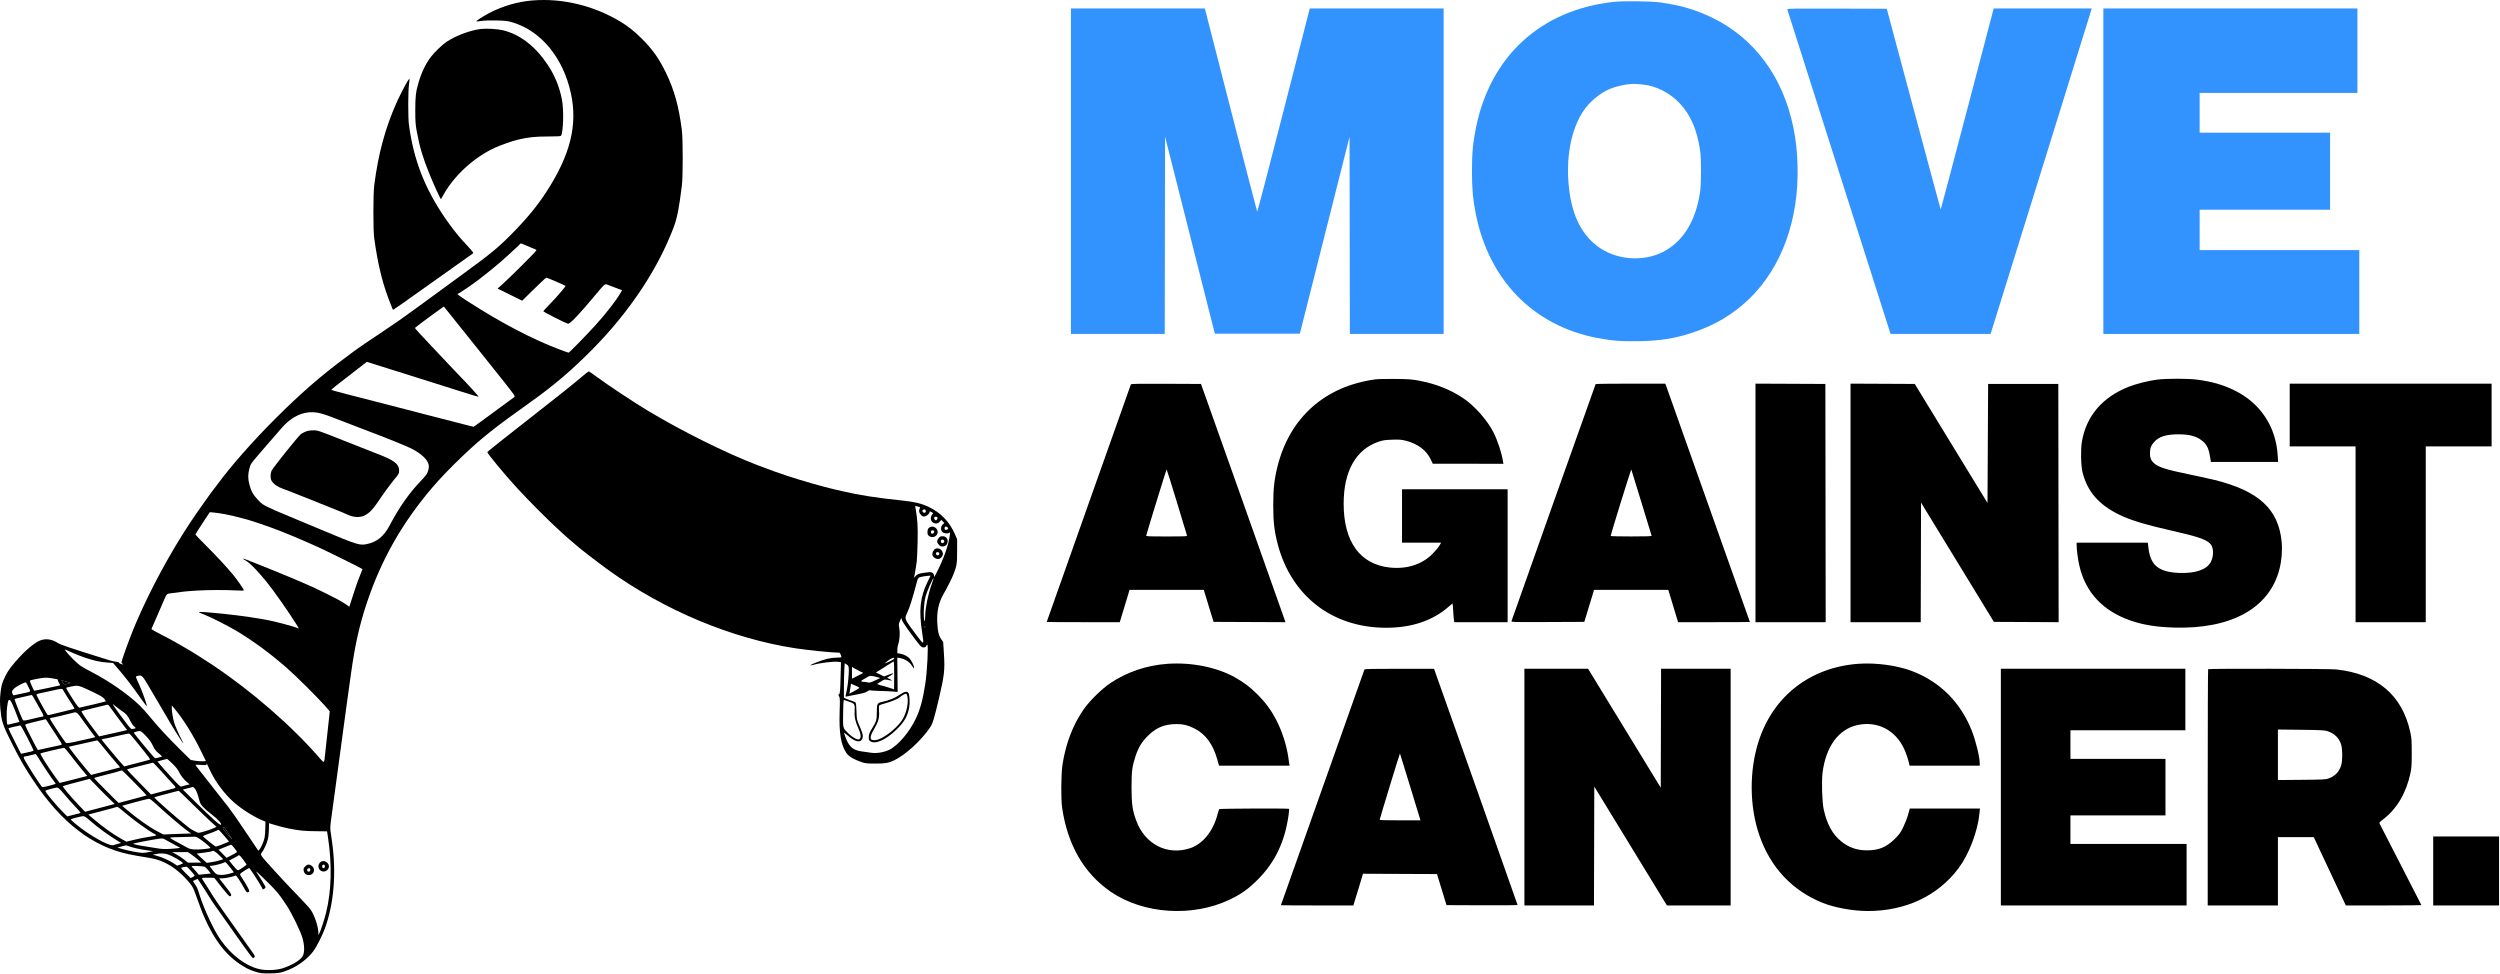
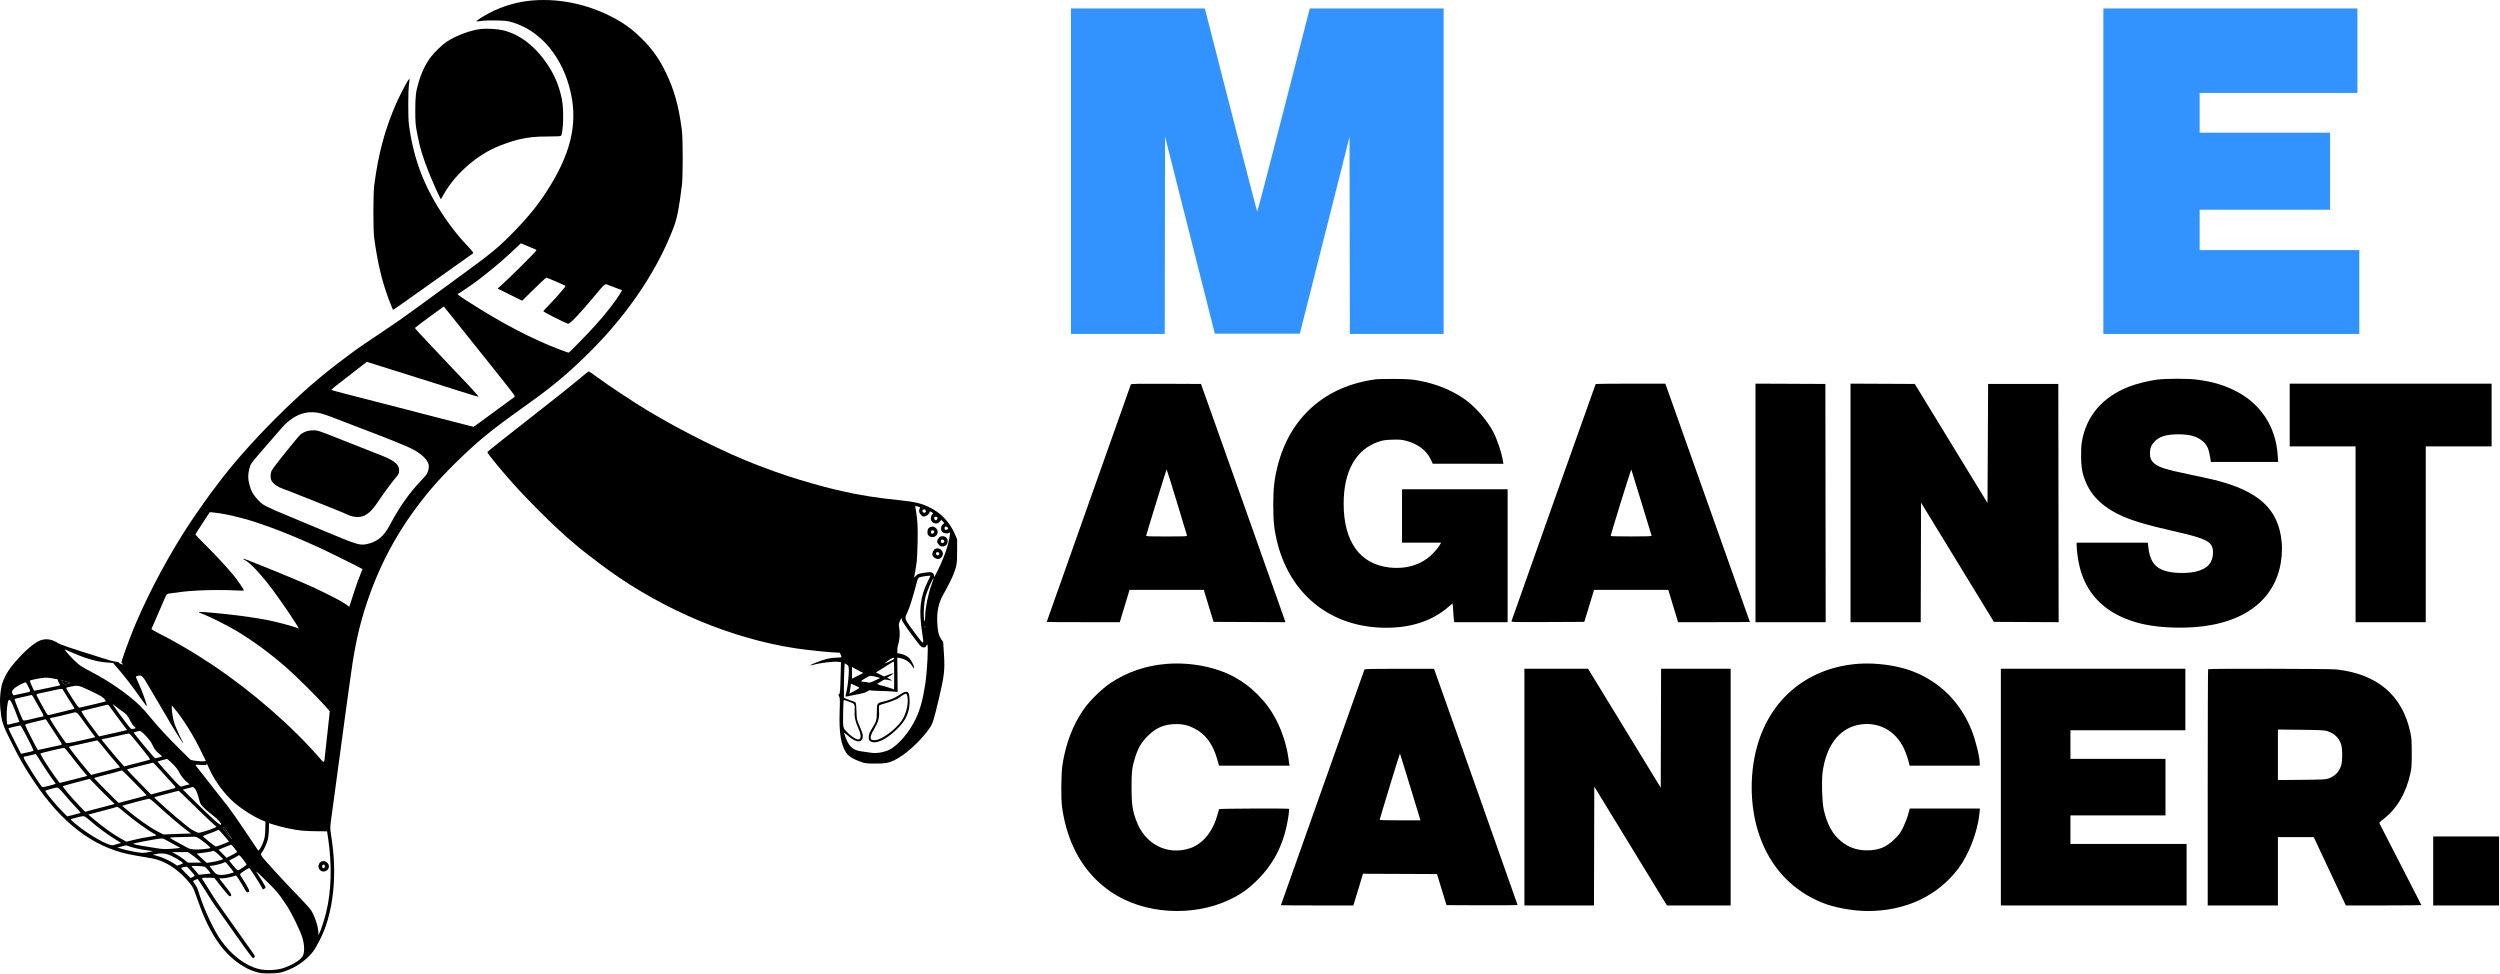
<svg xmlns="http://www.w3.org/2000/svg" width="190" height="74" viewBox="0 0 190 74" fill="none">
  <path fill-rule="evenodd" clip-rule="evenodd" d="M40.46 0.035C39.337 0.127 38.186 0.464 37.179 0.993C36.714 1.237 36.17 1.589 36.204 1.623C36.219 1.638 36.397 1.624 36.599 1.592C36.832 1.555 37.254 1.541 37.746 1.554C38.416 1.571 38.584 1.592 38.95 1.701C41.124 2.349 42.799 4.386 43.39 7.099C43.915 9.515 43.343 11.793 41.499 14.621C40.782 15.722 39.961 16.706 38.739 17.93C37.786 18.886 37.232 19.333 34.89 21.04C34.76 21.135 34.484 21.337 34.276 21.49C33.447 22.099 32.607 22.714 32.206 23.004C32.028 23.132 31.752 23.334 31.592 23.451C30.683 24.119 29.883 24.678 29.131 25.171C28.366 25.672 27.023 26.591 26.841 26.738C26.802 26.77 26.547 26.961 26.274 27.163C24.396 28.552 22.817 29.927 20.938 31.805C19.174 33.569 17.547 35.419 16.475 36.881C16.399 36.985 16.325 37.081 16.312 37.094C16.214 37.187 15.037 38.844 14.535 39.596C12.982 41.922 11.418 44.809 10.328 47.362C10.027 48.066 9.607 49.17 9.37 49.88C9.211 50.357 9.209 50.368 9.299 50.434C9.415 50.52 9.335 50.521 9.135 50.437C9.041 50.397 9.007 50.364 9.047 50.35C9.083 50.338 8.995 50.315 8.851 50.298C8.708 50.281 8.464 50.227 8.309 50.177C8.154 50.128 7.708 49.988 7.319 49.867C5.541 49.313 4.569 48.985 4.439 48.895C3.941 48.553 3.41 48.491 2.948 48.721C2.401 48.994 1.643 49.696 0.876 50.643C0.538 51.06 0.25 51.621 0.122 52.11C-0.045 53.026 -0.025 53.539 0.096 54.455C0.197 55.018 0.304 55.294 0.835 56.356C1.541 57.769 1.839 58.286 2.611 59.435C4.699 62.544 7.05 64.344 9.774 64.918C10.168 65.001 10.513 65.063 11.127 65.161C11.754 65.262 12.061 65.347 12.463 65.533C13.097 65.826 13.697 66.291 14.249 66.916C14.645 67.364 14.699 67.466 14.997 68.334C15.843 70.793 16.863 72.354 18.216 73.261C18.696 73.583 18.987 73.724 19.479 73.874C19.77 73.963 19.937 73.981 20.467 73.979C21.163 73.978 21.39 73.933 21.995 73.681C22.718 73.381 23.483 72.78 23.874 72.206C24.1 71.874 24.518 71.039 24.683 70.59C25.382 68.686 25.575 66.327 25.229 63.933C25.177 63.569 25.122 63.182 25.108 63.073C25.093 62.963 25.105 62.708 25.135 62.506C25.181 62.187 25.294 61.356 25.473 60.014C25.501 59.807 25.543 59.499 25.566 59.33C25.589 59.161 25.63 58.853 25.658 58.645C25.686 58.438 25.761 57.885 25.824 57.418C25.888 56.95 25.984 56.239 26.038 55.836C26.092 55.434 26.155 54.967 26.178 54.798C26.202 54.629 26.244 54.321 26.271 54.113C26.299 53.905 26.373 53.364 26.437 52.909C26.501 52.455 26.607 51.69 26.674 51.21C26.976 49.023 27.327 47.46 27.9 45.757C28.996 42.497 30.594 39.696 32.881 37.024C33.46 36.347 34.222 35.555 35.13 34.686C36.56 33.317 37.593 32.496 40.388 30.508C42.118 29.277 43.47 28.122 45.031 26.542C47.839 23.7 50.002 20.45 51.198 17.275C51.462 16.574 51.602 15.865 51.823 14.102C51.909 13.422 51.908 10.572 51.822 9.9C51.59 8.079 51.245 6.834 50.612 5.53C50.077 4.429 49.586 3.74 48.727 2.889C48.225 2.392 47.725 1.995 47.198 1.673C45.16 0.432 42.751 -0.154 40.46 0.035ZM40.661 18.938C40.603 18.92 40.449 18.856 40.318 18.797C40.188 18.738 39.97 18.645 39.833 18.591L39.585 18.493L39.22 18.838C38.248 19.756 37.652 20.265 36.421 21.224C35.983 21.565 34.88 22.317 34.818 22.317C34.678 22.317 34.854 22.456 35.61 22.942C38.12 24.559 40.519 25.81 42.607 26.591C42.917 26.707 43.191 26.802 43.215 26.802C43.267 26.802 44.608 25.43 45.244 24.726C46.076 23.805 46.823 22.845 47.155 22.269L47.278 22.056L46.797 21.877C46.532 21.778 46.272 21.679 46.22 21.657C46.218 21.656 46.216 21.655 46.214 21.654C46.145 21.625 46.096 21.605 46.048 21.606C45.927 21.609 45.81 21.749 45.4 22.24C45.395 22.247 45.389 22.253 45.384 22.26C43.986 23.934 43.307 24.648 43.157 24.602C42.92 24.529 41.414 23.767 41.291 23.656C41.28 23.647 41.526 23.378 41.837 23.06C42.345 22.541 43.013 21.759 42.977 21.726C42.927 21.68 41.551 21.088 41.52 21.099C41.468 21.118 40.963 21.594 40.262 22.285L39.687 22.854L38.752 22.392L37.818 21.931L38.242 21.548C38.889 20.963 40.767 19.087 40.767 19.026C40.767 18.996 40.72 18.956 40.661 18.938ZM37.313 27.77C37.269 27.718 36.454 26.698 35.501 25.504C34.549 24.309 33.756 23.319 33.739 23.304C33.717 23.282 31.681 24.777 31.542 24.917C31.515 24.945 31.855 25.317 33.304 26.849C33.735 27.303 34.257 27.855 34.465 28.075C34.672 28.295 34.874 28.508 34.913 28.547C35.543 29.188 36.421 30.154 36.374 30.154C36.318 30.154 35.75 29.983 34.866 29.701C34.671 29.638 34.448 29.568 34.37 29.544C34.293 29.52 33.931 29.406 33.568 29.29C32.889 29.073 31.729 28.707 31.184 28.54C31.015 28.488 30.76 28.407 30.617 28.359C30.474 28.312 30.103 28.196 29.791 28.101C29.48 28.006 29.108 27.889 28.965 27.841C28.822 27.793 28.52 27.697 28.293 27.628L27.88 27.502L27.23 28.002C25.32 29.472 25.148 29.611 25.202 29.642C25.233 29.659 25.727 29.794 26.298 29.942C27.979 30.376 29.001 30.639 30.405 31C31.132 31.187 32.056 31.426 32.458 31.531C33.749 31.868 34.4 32.035 35.205 32.239L35.992 32.437L36.173 32.313C36.272 32.245 36.789 31.867 37.321 31.474C37.853 31.08 38.448 30.643 38.643 30.503C38.838 30.363 39.037 30.218 39.085 30.18C39.168 30.116 39.121 30.046 38.283 28.988C37.793 28.37 37.357 27.822 37.313 27.77ZM25.179 31.685C24.953 31.597 24.613 31.482 24.424 31.429C23.583 31.196 22.774 31.364 22.049 31.921C21.704 32.186 21.642 32.25 20.946 33.057C20.566 33.499 20.244 33.87 20.23 33.883C20.216 33.896 19.944 34.211 19.625 34.583C19.065 35.236 19.042 35.272 18.953 35.618C18.837 36.072 18.838 36.371 18.955 36.83C19.079 37.314 19.247 37.614 19.614 38.004C19.867 38.273 19.994 38.364 20.369 38.541C20.389 38.551 20.408 38.56 20.426 38.568C20.64 38.67 20.761 38.727 20.883 38.781C21.041 38.852 21.202 38.919 21.57 39.072C21.595 39.082 21.62 39.093 21.647 39.104C22.266 39.36 22.963 39.652 24.48 40.288C27.155 41.41 27.328 41.464 27.88 41.35C28.646 41.192 29.176 40.761 29.603 39.95C30.327 38.573 31.077 37.5 31.96 36.574C32.146 36.38 32.344 36.154 32.4 36.074C32.539 35.875 32.621 35.544 32.583 35.34C32.506 34.932 32.025 34.475 31.263 34.089C30.871 33.891 29.271 33.246 27.714 32.659C27.428 32.551 27.12 32.433 27.029 32.396C26.938 32.359 26.577 32.22 26.227 32.088C25.876 31.955 25.404 31.774 25.179 31.685ZM18.838 39.5C17.839 39.235 17.538 39.162 17.115 39.082C16.842 39.03 16.467 38.974 16.281 38.957L15.942 38.926L15.396 39.757C15.095 40.213 14.849 40.603 14.849 40.623C14.849 40.643 15.222 41.031 15.679 41.485C16.444 42.246 17.199 43.062 17.734 43.703C18.01 44.035 18.531 44.788 18.531 44.856C18.531 44.892 18.372 44.898 18 44.876C17.186 44.827 15.871 44.831 14.974 44.884C14.191 44.93 13.819 44.969 13.04 45.083C12.998 45.089 12.962 45.094 12.929 45.098C12.845 45.108 12.788 45.115 12.74 45.139C12.637 45.194 12.578 45.332 12.392 45.771C12.358 45.851 12.32 45.94 12.277 46.04C12.154 46.326 12.025 46.623 11.99 46.701C11.956 46.779 11.839 47.045 11.733 47.291C11.626 47.538 11.527 47.764 11.514 47.794C11.5 47.826 11.781 47.994 12.214 48.211C12.611 48.411 12.958 48.591 12.984 48.611C13.01 48.631 13.201 48.738 13.409 48.85C13.617 48.962 13.899 49.124 14.035 49.211C14.172 49.297 14.293 49.368 14.303 49.368C14.335 49.368 15.563 50.141 16.1 50.5C19.163 52.545 22.204 55.192 24.361 57.69C24.631 58.002 24.639 57.997 24.692 57.462C24.71 57.282 24.766 56.773 24.816 56.332C24.949 55.164 24.998 54.718 25.03 54.369L25.059 54.057L24.687 53.63C24.177 53.043 22.45 51.33 21.789 50.755C20.525 49.655 19.351 48.788 18.054 47.998C17.432 47.618 16.081 46.929 15.557 46.724C15.336 46.638 15.147 46.56 15.136 46.552C15.063 46.493 15.27 46.494 16.011 46.557C17.298 46.667 18.738 46.844 19.676 47.008L20.195 47.098C20.889 47.219 22.453 47.639 22.696 47.769C22.816 47.833 21.496 45.861 20.749 44.86C19.856 43.662 18.991 42.739 18.594 42.558C18.534 42.53 18.484 42.491 18.484 42.471C18.484 42.431 18.629 42.486 20.372 43.187C21.556 43.662 22.93 44.237 23.441 44.471C23.584 44.536 23.807 44.637 23.937 44.695C24.249 44.834 25.497 45.456 25.707 45.578C26.158 45.838 26.262 45.902 26.399 46.004L26.548 46.115L26.62 45.889C26.951 44.84 27.164 44.218 27.341 43.784C27.455 43.503 27.549 43.265 27.549 43.253C27.549 43.222 24.922 41.92 24.149 41.568C22.868 40.985 21.509 40.421 20.532 40.067C20.116 39.916 19 39.542 18.838 39.5ZM8.168 50.354C7.637 50.317 7.175 50.218 6.515 50.002C6.232 49.909 5.75 49.72 5.444 49.582C4.894 49.334 4.889 49.332 4.986 49.469C5.187 49.752 5.86 50.423 6.113 50.593C6.257 50.69 6.64 50.907 6.965 51.075C8.284 51.758 9.677 52.724 10.586 53.585C10.783 53.772 11.15 54.179 11.402 54.491C11.966 55.188 12.865 56.157 13.793 57.068L14.495 57.757L14.825 57.816C15.007 57.848 15.267 57.867 15.402 57.859L15.649 57.843L15.304 57.135C14.672 55.834 13.881 54.576 13.188 53.769L13.055 53.614V53.84C13.055 54.061 13.151 54.633 13.236 54.916C13.31 55.165 13.586 55.802 13.773 56.155C13.872 56.343 13.943 56.497 13.929 56.497C13.89 56.497 12.971 55.027 12.704 54.538C12.675 54.486 12.432 54.072 12.163 53.617C11.893 53.163 11.556 52.59 11.412 52.343C10.838 51.355 10.786 51.297 10.515 51.354C10.429 51.373 10.346 51.401 10.33 51.416C10.315 51.432 10.41 51.674 10.543 51.954C10.781 52.455 11.187 53.584 11.158 53.664C11.15 53.686 10.953 53.435 10.721 53.106C10.041 52.142 9.548 51.495 9.054 50.921L8.592 50.383L8.168 50.354ZM4.397 51.674C4.422 51.632 4.33 51.608 3.896 51.541C3.49 51.478 3.361 51.486 2.692 51.616C2.484 51.656 2.298 51.705 2.278 51.724C2.257 51.744 2.319 51.925 2.415 52.127L2.589 52.493L2.796 52.462C2.91 52.445 3.359 52.352 3.793 52.257L4.584 52.083L4.479 51.897C4.421 51.794 4.384 51.694 4.397 51.674ZM4.757 51.856C4.858 52.026 4.945 52.044 5.206 51.949L5.36 51.894L5.012 51.796L4.665 51.699L4.757 51.856ZM1.63 52.718C1.701 52.704 1.765 52.691 1.822 52.679C2.132 52.616 2.257 52.591 2.281 52.528C2.297 52.485 2.267 52.426 2.218 52.326C2.204 52.299 2.189 52.268 2.173 52.234C2.09 52.058 2.003 51.894 1.979 51.871C1.914 51.805 1.202 52.179 1.035 52.367C0.9 52.519 0.892 52.544 0.94 52.696C0.975 52.807 1.015 52.855 1.063 52.841C1.102 52.83 1.357 52.775 1.63 52.718ZM7.14 52.63C6.771 52.451 6.355 52.259 6.215 52.205C6.075 52.151 5.895 52.109 5.814 52.113C5.659 52.119 5.071 52.238 5.04 52.269C5.01 52.299 5.167 52.574 5.575 53.2C5.875 53.66 5.986 53.795 6.052 53.781C6.496 53.688 8.025 53.323 8.045 53.305C8.055 53.297 8.007 53.215 7.937 53.123C7.841 52.998 7.645 52.877 7.14 52.63ZM5.554 53.654C5.269 53.227 4.888 52.622 4.817 52.486C4.727 52.31 4.754 52.31 3.896 52.504C3.727 52.543 3.402 52.612 3.174 52.659C2.828 52.73 2.762 52.758 2.779 52.825C2.803 52.914 3.488 54.161 3.583 54.288C3.633 54.355 3.673 54.361 3.805 54.323C3.894 54.298 4.328 54.193 4.769 54.088C5.211 53.984 5.598 53.89 5.631 53.878C5.671 53.863 5.647 53.794 5.554 53.654ZM3.127 54.031C3.013 53.843 2.815 53.492 2.688 53.252C2.56 53.012 2.435 52.817 2.409 52.819C2.383 52.822 2.298 52.84 2.22 52.859C2.142 52.879 1.972 52.919 1.842 52.947C1.205 53.084 1.111 53.111 1.111 53.156C1.111 53.232 1.671 54.63 1.737 54.718C1.79 54.789 1.849 54.782 2.456 54.633C2.82 54.543 3.153 54.469 3.197 54.469C3.348 54.466 3.334 54.373 3.127 54.031ZM1.477 54.868C1.483 54.864 1.34 54.49 1.159 54.038C0.909 53.413 0.808 53.213 0.74 53.202C0.627 53.184 0.608 53.237 0.54 53.745C0.488 54.136 0.5 55.005 0.558 55.063C0.573 55.078 0.655 55.069 0.742 55.044C0.828 55.018 1.026 54.97 1.181 54.937C1.337 54.903 1.47 54.872 1.477 54.868ZM9.335 54.084C9.239 54.026 9.054 53.892 8.924 53.786C8.794 53.679 8.646 53.561 8.595 53.522C8.484 53.438 8.902 54.041 9.508 54.838C9.949 55.418 9.953 55.422 10.117 55.395C10.343 55.358 10.35 55.339 10.183 55.199C10.104 55.132 9.975 54.943 9.898 54.78C9.729 54.423 9.569 54.224 9.335 54.084ZM9.55 55.339C9.485 55.262 9.191 54.869 8.895 54.466C8.599 54.062 8.326 53.689 8.287 53.635C8.217 53.539 8.211 53.539 7.909 53.618C7.74 53.662 7.299 53.769 6.929 53.856C6.559 53.943 6.233 54.028 6.206 54.045C6.152 54.078 6.454 54.531 7.137 55.44L7.534 55.969L7.828 55.9C7.989 55.863 8.366 55.779 8.664 55.714C8.963 55.65 9.31 55.57 9.437 55.538L9.666 55.478L9.55 55.339ZM6.981 55.681C6.836 55.494 6.527 55.07 6.294 54.739C5.837 54.091 5.827 54.084 5.478 54.189C5.223 54.265 3.941 54.562 3.865 54.562C3.816 54.562 3.798 54.591 3.813 54.647C3.842 54.758 4.907 56.368 5.005 56.45C5.068 56.502 5.225 56.481 5.987 56.315C6.486 56.206 6.973 56.096 7.069 56.07L7.245 56.022L6.981 55.681ZM4.356 55.997C4.142 55.684 3.861 55.255 3.731 55.044C3.601 54.832 3.484 54.66 3.471 54.661C3.458 54.663 3.288 54.704 3.093 54.752C2.899 54.8 2.633 54.864 2.503 54.894C2.069 54.994 1.913 55.048 1.913 55.1C1.913 55.164 2.78 56.875 2.875 57.001C2.878 57.005 3.104 56.957 3.377 56.894C3.649 56.831 4.042 56.745 4.25 56.703C4.458 56.661 4.654 56.613 4.686 56.596C4.726 56.575 4.623 56.386 4.356 55.997ZM2.551 57.036C2.551 57.012 2.338 56.573 2.078 56.061C1.772 55.457 1.581 55.131 1.536 55.133C1.444 55.138 0.669 55.325 0.641 55.349C0.629 55.359 0.839 55.799 1.108 56.327L1.597 57.285L1.79 57.248C2.259 57.158 2.551 57.077 2.551 57.036ZM11.57 56.578C11.501 56.42 11.319 56.177 11.094 55.938C10.809 55.637 10.704 55.554 10.606 55.558C10.456 55.564 10.175 55.65 10.175 55.69C10.175 55.751 11.738 57.63 11.788 57.63C11.832 57.63 12.05 57.577 12.292 57.507C12.329 57.496 12.26 57.413 12.12 57.303C11.845 57.086 11.724 56.926 11.57 56.578ZM10.942 57.083C10.663 56.745 10.307 56.305 10.151 56.106C9.996 55.906 9.836 55.745 9.797 55.748C9.758 55.751 9.652 55.769 9.561 55.789C9.47 55.809 9.279 55.852 9.136 55.883C8.994 55.915 8.802 55.957 8.712 55.978C8.24 56.086 8.058 56.124 7.895 56.151C7.797 56.167 7.723 56.196 7.73 56.216C7.75 56.271 8.985 57.755 9.231 58.021L9.443 58.251L9.892 58.13C10.139 58.064 10.563 57.953 10.836 57.885C11.109 57.817 11.358 57.747 11.391 57.729C11.431 57.708 11.285 57.498 10.942 57.083ZM9.027 58.195C8.823 57.971 8.158 57.177 7.794 56.722C7.592 56.468 7.413 56.263 7.396 56.266C7.38 56.268 7.196 56.31 6.988 56.359C6.489 56.477 5.771 56.637 5.478 56.695C5.348 56.721 5.236 56.748 5.228 56.755C5.207 56.776 6.003 57.802 6.48 58.368L6.923 58.893L8.016 58.614C8.618 58.46 9.115 58.329 9.121 58.322C9.128 58.316 9.085 58.258 9.027 58.195ZM6.181 58.431C5.933 58.133 5.55 57.651 5.331 57.359C5.111 57.067 4.905 56.83 4.874 56.833C4.736 56.846 3.098 57.232 3.073 57.258C3.025 57.306 3.696 58.367 4.264 59.141C4.407 59.336 4.526 59.499 4.529 59.503C4.533 59.51 5.417 59.288 6.386 59.036L6.633 58.971L6.181 58.431ZM4.113 59.392C3.956 59.204 3.154 58.004 2.929 57.619C2.827 57.443 2.721 57.303 2.694 57.306C2.667 57.31 2.507 57.35 2.338 57.396C2.169 57.442 1.985 57.482 1.928 57.484C1.762 57.492 1.762 57.557 1.928 57.85C2.158 58.255 2.706 59.124 2.926 59.432C3.031 59.58 3.138 59.734 3.164 59.775C3.207 59.842 3.262 59.837 3.719 59.723C3.998 59.654 4.227 59.581 4.227 59.561C4.227 59.542 4.176 59.465 4.113 59.392ZM13.577 58.616C13.518 58.489 13.32 58.247 13.105 58.037C12.902 57.84 12.717 57.68 12.694 57.683C12.624 57.693 12.473 57.73 12.216 57.803L11.966 57.874L12.154 58.094C12.407 58.392 12.472 58.465 13.123 59.182C13.508 59.605 13.711 59.795 13.762 59.779C13.886 59.739 14.38 59.613 14.409 59.613C14.425 59.613 14.341 59.54 14.224 59.45C13.982 59.265 13.727 58.937 13.577 58.616ZM12.975 59.409C12.822 59.249 12.466 58.857 12.185 58.539C11.905 58.221 11.651 57.962 11.621 57.964C11.592 57.966 11.292 58.04 10.954 58.13C10.617 58.219 10.186 58.329 9.998 58.373C9.81 58.418 9.656 58.469 9.656 58.488C9.656 58.507 10.065 58.94 10.565 59.45L11.473 60.377L12.181 60.19C12.571 60.087 13 59.975 13.134 59.941C13.139 59.94 13.144 59.939 13.149 59.938C13.253 59.912 13.317 59.896 13.331 59.86C13.353 59.805 13.253 59.7 12.997 59.433L12.997 59.432L12.997 59.432C12.99 59.425 12.982 59.417 12.975 59.409ZM17.799 60.996C17.092 60.379 16.408 59.475 15.984 58.598C15.859 58.339 15.745 58.094 15.731 58.055C15.713 58.003 15.705 58.008 15.702 58.074C15.699 58.158 15.669 58.162 15.274 58.134C15.04 58.117 14.849 58.115 14.849 58.129C14.849 58.152 15.312 58.745 17.355 61.336C17.58 61.622 18.173 62.472 18.672 63.225C19.172 63.978 19.598 64.612 19.619 64.635C19.675 64.695 19.901 64.31 20.031 63.933C20.121 63.671 20.148 63.482 20.161 63.022L20.177 62.441L20.051 62.393C19.412 62.152 18.416 61.534 17.799 60.996ZM10.595 60.605C10.891 60.528 11.138 60.459 11.145 60.452C11.163 60.431 9.293 58.528 9.273 58.548C9.251 58.57 8.163 58.862 7.567 59.006C7.339 59.061 7.154 59.119 7.154 59.135C7.154 59.166 8.246 60.283 8.738 60.755L9.018 61.024L9.538 60.885C9.823 60.808 10.299 60.682 10.595 60.605ZM8.135 60.535C7.815 60.223 7.391 59.792 7.192 59.578C6.993 59.364 6.823 59.191 6.815 59.193C6.806 59.196 6.736 59.214 6.658 59.234C5.681 59.483 4.81 59.722 4.781 59.75C4.736 59.792 5.384 60.566 6.002 61.209L6.469 61.695L6.988 61.558C7.274 61.482 7.78 61.349 8.112 61.262L8.716 61.103L8.135 60.535ZM15.178 60.925C15.019 60.328 14.925 60.07 14.818 59.943C14.752 59.865 14.685 59.804 14.668 59.807C14.65 59.81 14.47 59.856 14.266 59.91L13.896 60.007L14.809 60.91C16.131 62.217 16.705 62.731 16.786 62.681C16.884 62.62 16.555 62.252 16.072 61.883C15.508 61.453 15.242 61.167 15.178 60.925ZM5.735 61.323C5.497 61.071 5.111 60.636 4.877 60.357C4.524 59.935 4.431 59.85 4.328 59.855C4.178 59.862 3.492 60.048 3.447 60.094C3.39 60.151 4.295 61.244 4.847 61.785L5.114 62.047L5.508 61.945C5.725 61.889 5.962 61.83 6.035 61.813C6.167 61.782 6.166 61.781 5.735 61.323ZM16.019 62.444C15.778 62.227 15.139 61.612 14.599 61.079C14.059 60.545 13.602 60.106 13.584 60.102C13.566 60.099 13.37 60.146 13.149 60.208C12.929 60.27 12.52 60.377 12.241 60.447C11.961 60.517 11.733 60.588 11.733 60.606C11.733 60.672 13.36 62.113 14.024 62.634C14.205 62.776 14.364 62.904 14.377 62.918C14.445 62.994 15.009 63.296 15.083 63.296C15.219 63.296 15.95 63.073 16.216 62.951L16.458 62.84L16.019 62.444ZM14.353 63.222C13.932 62.936 12.587 61.792 11.757 61.013C11.57 60.838 11.385 60.704 11.332 60.705C11.243 60.707 9.995 61.028 9.504 61.175L9.281 61.242L9.598 61.51C10.425 62.21 11.358 62.87 11.969 63.188L12.418 63.422L13.244 63.387C13.698 63.368 14.174 63.35 14.301 63.348L14.532 63.343L14.353 63.222ZM11.701 63.356C11.235 63.11 10.124 62.302 9.368 61.658C8.989 61.336 8.901 61.281 8.848 61.334C8.837 61.345 8.413 61.462 7.908 61.593C7.402 61.724 6.927 61.848 6.852 61.869L6.715 61.907L7.017 62.168C7.742 62.796 8.621 63.427 9.242 63.766L9.608 63.965L10.133 63.839C10.631 63.72 10.804 63.686 11.473 63.575C11.949 63.496 11.956 63.49 11.701 63.356ZM9.087 63.995C8.253 63.488 7.44 62.899 6.837 62.364C6.542 62.102 6.419 62.022 6.318 62.026C6.183 62.031 5.418 62.23 5.378 62.27C5.366 62.282 5.513 62.425 5.705 62.586C6.742 63.458 8.293 64.334 8.617 64.231C8.682 64.21 8.84 64.164 8.969 64.129L9.203 64.066L9.087 63.995ZM23.996 63.171C23.135 63.165 22.775 63.129 21.93 62.964C21.684 62.916 21.248 62.806 20.963 62.719L20.443 62.562L20.437 63.035C20.434 63.309 20.398 63.636 20.351 63.811C20.268 64.127 20.047 64.606 19.893 64.802C19.806 64.913 19.806 64.918 19.912 65.093C20.031 65.293 21.733 67.148 22.78 68.221C23.157 68.607 23.535 69.026 23.62 69.153C23.914 69.587 24.193 70.434 24.198 70.906L24.2 71.062L24.27 70.933C24.373 70.744 24.647 69.904 24.782 69.362C25.191 67.733 25.243 65.696 24.929 63.654C24.89 63.396 24.857 63.184 24.857 63.182C24.857 63.179 24.469 63.175 23.996 63.171ZM17.649 63.8C17.674 63.816 17.549 63.613 17.37 63.35C17.191 63.086 17.034 62.872 17.021 62.874C16.881 62.896 16.914 62.967 17.241 63.349C17.439 63.581 17.623 63.784 17.649 63.8ZM17.181 63.686C17.056 63.536 16.88 63.334 16.789 63.237C16.698 63.139 16.612 63.06 16.598 63.062C16.584 63.062 16.508 63.099 16.43 63.142C16.353 63.185 16.097 63.285 15.863 63.364C15.629 63.443 15.432 63.525 15.425 63.545C15.41 63.59 16.328 64.334 16.399 64.334C16.475 64.334 16.866 64.197 17.155 64.07L17.407 63.958L17.181 63.686ZM15.985 64.451C16.034 64.421 15.66 64.097 15.207 63.776C15.054 63.668 14.884 63.584 14.829 63.59C14.775 63.595 14.348 63.606 13.881 63.614C13.414 63.621 13.001 63.638 12.963 63.652C12.884 63.681 12.956 63.729 13.598 64.073C13.832 64.198 14.115 64.353 14.228 64.419C14.379 64.506 14.525 64.544 14.771 64.559C15.096 64.58 15.891 64.509 15.985 64.451ZM13.079 64.097C12.767 63.934 12.492 63.783 12.467 63.761C12.425 63.723 12.219 63.715 12.063 63.745C12.024 63.753 11.833 63.784 11.639 63.814C11.444 63.844 11.125 63.902 10.93 63.942C10.736 63.982 10.482 64.034 10.368 64.057C10.253 64.08 10.15 64.107 10.139 64.118C10.104 64.153 10.462 64.237 10.978 64.316C11.25 64.358 11.686 64.427 11.945 64.47C12.332 64.534 12.536 64.54 13.07 64.506C13.428 64.482 13.705 64.447 13.684 64.428C13.662 64.409 13.39 64.26 13.079 64.097ZM18.012 64.746C18.012 64.702 17.69 64.287 17.611 64.229C17.61 64.228 17.608 64.227 17.607 64.226C17.605 64.224 17.603 64.223 17.601 64.221C17.6 64.221 17.6 64.221 17.6 64.221C17.6 64.22 17.6 64.22 17.6 64.22C17.593 64.215 17.588 64.211 17.581 64.208C17.548 64.191 17.496 64.213 17.165 64.349C17.134 64.362 17.101 64.375 17.064 64.39L16.612 64.576L16.915 64.885L17.218 65.194L17.615 64.99C17.833 64.879 18.012 64.769 18.012 64.746ZM11.178 64.624C10.676 64.558 10.017 64.409 9.769 64.306C9.758 64.301 9.748 64.297 9.738 64.293C9.69 64.272 9.658 64.259 9.625 64.253C9.561 64.243 9.493 64.261 9.295 64.316C9.294 64.316 9.293 64.316 9.291 64.317C9.285 64.318 9.279 64.32 9.273 64.322C9.268 64.323 9.262 64.325 9.257 64.326C9.248 64.328 9.24 64.331 9.231 64.333L8.924 64.417L9.254 64.515C9.713 64.651 10.575 64.816 10.834 64.818C10.952 64.818 11.181 64.789 11.343 64.752L11.638 64.685L11.178 64.624ZM16.968 65.3L16.644 64.983C16.352 64.696 16.194 64.611 16.11 64.694C16.095 64.71 15.827 64.757 15.516 64.8L14.95 64.877L15.33 65.228L15.71 65.579L16.07 65.526C16.268 65.496 16.551 65.434 16.699 65.386L16.968 65.3ZM15.061 65.344C14.931 65.227 14.701 65.048 14.549 64.945L14.272 64.759L13.675 64.76L13.079 64.762L13.392 64.929C13.564 65.021 13.835 65.201 13.994 65.329L14.283 65.562L14.79 65.56L15.297 65.558L15.061 65.344ZM13.903 65.609C13.897 65.509 13.142 65.066 12.75 64.932C12.495 64.846 12.154 64.838 11.827 64.912L11.615 64.96L11.851 65.021C12.305 65.138 12.904 65.407 13.271 65.659L13.464 65.792L13.684 65.713C13.806 65.669 13.904 65.623 13.903 65.609ZM18.737 65.686C18.72 65.657 18.599 65.489 18.468 65.314C18.233 65 18.169 64.954 18.081 65.038C18.056 65.061 17.895 65.153 17.724 65.241L17.413 65.402L17.713 65.777C17.889 65.998 18.042 66.146 18.084 66.138C18.232 66.109 18.766 65.739 18.737 65.686ZM17.541 65.987C17.526 65.974 17.432 65.862 17.332 65.739C17.138 65.499 17.13 65.495 17.018 65.561C16.899 65.63 16.233 65.798 16.077 65.798C15.999 65.798 15.935 65.809 15.935 65.823C15.935 65.837 16.043 65.984 16.176 66.149C16.389 66.415 16.44 66.453 16.624 66.481C16.866 66.517 17.18 66.48 17.526 66.376L17.771 66.301L17.67 66.156C17.614 66.076 17.556 66 17.541 65.987ZM15.826 66.142C15.717 66.007 15.596 65.886 15.557 65.874C15.387 65.819 14.566 65.788 14.566 65.837C14.566 65.864 14.587 65.9 14.614 65.917C14.641 65.933 14.763 66.067 14.886 66.214L15.109 66.482L15.566 66.435L16.024 66.388L15.826 66.142ZM14.787 66.532C14.778 66.505 14.655 66.352 14.514 66.192C14.374 66.032 14.238 65.892 14.212 65.882C14.155 65.858 13.851 65.909 13.779 65.953C13.748 65.972 13.879 66.135 14.108 66.359L14.489 66.732L14.646 66.657C14.733 66.616 14.796 66.56 14.787 66.532ZM19.948 67.552C19.948 67.5 19.529 66.809 19.228 66.364C19.097 66.17 18.976 65.995 18.959 65.976C18.943 65.957 18.803 66.025 18.648 66.128C18.605 66.156 18.566 66.181 18.531 66.204C18.347 66.323 18.263 66.378 18.252 66.445C18.243 66.502 18.287 66.567 18.37 66.688C18.388 66.716 18.409 66.746 18.431 66.78C18.557 66.969 18.732 67.262 18.82 67.43C18.956 67.692 18.969 67.743 18.909 67.781C18.787 67.859 18.741 67.834 18.627 67.627C18.301 67.032 17.946 66.493 17.907 66.533C17.842 66.597 17.198 66.743 16.945 66.751L16.658 66.758L17.143 67.376C17.628 67.992 17.66 68.068 17.458 68.12C17.426 68.128 17.149 67.816 16.843 67.427L16.287 66.718L15.843 66.705C15.6 66.697 15.383 66.709 15.362 66.73C15.34 66.751 15.398 66.874 15.491 67.003C15.583 67.132 15.799 67.471 15.972 67.757C16.144 68.043 16.465 68.531 16.686 68.843C16.906 69.154 17.334 69.76 17.636 70.188C18.825 71.874 19.025 72.157 19.207 72.403C19.351 72.599 19.384 72.675 19.348 72.733C19.322 72.775 19.271 72.814 19.234 72.82C19.196 72.827 18.858 72.388 18.416 71.758C18.002 71.167 17.519 70.482 17.342 70.236C16.458 69.001 16.039 68.396 15.918 68.182C15.844 68.052 15.613 67.687 15.403 67.37L15.021 66.795L14.855 66.864C14.763 66.903 14.681 66.942 14.671 66.951C14.661 66.961 14.727 67.072 14.816 67.198C14.906 67.323 15.002 67.501 15.031 67.592C15.06 67.683 15.118 67.863 15.159 67.993C15.523 69.148 16.275 70.743 16.802 71.478C17.61 72.605 18.646 73.388 19.661 73.641C20.182 73.771 20.982 73.748 21.482 73.589C22.204 73.36 22.855 72.959 23.015 72.646C23.155 72.371 23.145 71.84 22.99 71.296C22.842 70.775 22.186 69.424 21.787 68.819C21.161 67.868 21.026 67.711 19.928 66.648C19.414 66.15 19.382 66.133 19.62 66.482C19.785 66.724 20.047 67.152 20.136 67.325C20.199 67.448 20.197 67.465 20.114 67.526C20.012 67.6 19.948 67.611 19.948 67.552Z" fill="black" />
  <path fill-rule="evenodd" clip-rule="evenodd" d="M24.45 65.466C24.197 65.57 24.123 65.896 24.304 66.107C24.534 66.374 24.999 66.198 24.999 65.845C24.999 65.583 24.687 65.368 24.45 65.466ZM24.498 65.919C24.543 66.037 24.692 65.98 24.692 65.845C24.692 65.771 24.662 65.722 24.61 65.712C24.516 65.694 24.455 65.807 24.498 65.919Z" fill="black" />
-   <path fill-rule="evenodd" clip-rule="evenodd" d="M23.196 65.847C23.071 65.972 23.056 66.015 23.08 66.166C23.114 66.381 23.258 66.506 23.472 66.506C23.844 66.506 24.005 66.065 23.721 65.826C23.528 65.664 23.373 65.67 23.196 65.847ZM23.406 66.234C23.51 66.273 23.583 66.218 23.583 66.101C23.583 66.022 23.556 65.987 23.496 65.987C23.449 65.987 23.396 66.001 23.378 66.018C23.325 66.071 23.343 66.211 23.406 66.234Z" fill="black" />
  <path d="M23.245 32.794C23.123 32.841 22.96 32.926 22.881 32.982C22.688 33.12 20.723 35.571 20.633 35.787C20.543 36.001 20.541 36.351 20.628 36.518C20.725 36.704 20.93 36.882 21.206 37.02C21.339 37.086 21.464 37.141 21.482 37.141C21.51 37.141 22.333 37.458 22.709 37.614C22.761 37.635 23.452 37.911 24.244 38.227L24.317 38.256C25.617 38.774 25.784 38.841 25.95 38.911C25.974 38.922 25.999 38.932 26.027 38.945L26.038 38.949C26.082 38.968 26.156 39 26.239 39.036C26.326 39.073 26.424 39.115 26.51 39.153C26.918 39.328 27.375 39.339 27.698 39.181C28.036 39.014 28.33 38.726 28.645 38.255C29.108 37.562 29.688 36.768 30.023 36.367C30.303 36.032 30.334 35.974 30.334 35.786C30.334 35.252 29.98 34.985 28.564 34.448C28.278 34.34 27.17 33.903 26.101 33.477C24.197 32.719 24.151 32.703 23.811 32.705C23.593 32.707 23.384 32.739 23.245 32.794Z" fill="black" />
  <path fill-rule="evenodd" clip-rule="evenodd" d="M36.542 2.202C35.72 2.306 34.65 2.708 33.926 3.187C33.623 3.388 33.036 3.953 32.75 4.321C32.374 4.803 32.033 5.508 31.816 6.25C31.602 6.982 31.561 7.317 31.561 8.375C31.561 9.242 31.577 9.461 31.68 10.019C31.891 11.161 32.124 11.947 32.612 13.158C32.95 13.998 33.485 15.171 33.515 15.136C33.524 15.126 33.601 14.99 33.687 14.834C34.495 13.359 36.01 11.967 37.616 11.225C38.017 11.04 38.972 10.705 39.351 10.616C40.169 10.426 40.673 10.373 41.669 10.373C42.326 10.373 42.613 10.356 42.637 10.318C42.82 10.022 42.859 8.307 42.701 7.531C42.503 6.56 42.156 5.719 41.621 4.919C40.681 3.511 39.519 2.615 38.228 2.301C37.811 2.2 36.958 2.15 36.542 2.202ZM30.982 6.155C30.829 6.397 30.343 7.341 30.16 7.752C29.273 9.741 28.749 11.673 28.439 14.102C28.359 14.726 28.357 17.486 28.436 18.068C28.729 20.227 29.125 21.778 29.791 23.373L29.866 23.552L29.994 23.471C30.064 23.426 30.323 23.247 30.57 23.073C33.16 21.241 33.266 21.166 34.793 20.078C35.415 19.634 35.944 19.258 35.968 19.241C35.992 19.225 35.867 19.055 35.691 18.864C35.514 18.673 35.271 18.41 35.151 18.28C34.819 17.922 34.245 17.183 33.856 16.617C32.279 14.318 31.446 12.181 31.081 9.499C31.007 8.948 31.009 6.93 31.084 6.414C31.116 6.197 31.132 6.009 31.119 5.996C31.107 5.983 31.045 6.055 30.982 6.155ZM44.285 28.579C43.205 29.484 42.956 29.681 38.386 33.265C37.645 33.846 37.038 34.339 37.038 34.36C37.038 34.473 38.334 36.04 39.321 37.117C40.104 37.974 41.738 39.612 42.444 40.249C42.807 40.577 43.115 40.857 43.128 40.871C43.141 40.885 43.279 41.002 43.435 41.131C43.591 41.261 43.729 41.379 43.742 41.394C43.846 41.517 45.367 42.693 46.22 43.31C50.462 46.376 55.609 48.531 60.454 49.27C61.451 49.422 63.221 49.599 63.79 49.604C63.838 49.605 63.948 49.839 63.948 49.942C63.948 49.964 63.778 49.982 63.569 49.982C63.137 49.982 62.681 50.091 62.024 50.35C61.559 50.533 61.44 50.633 61.812 50.527C62.331 50.38 63.375 50.253 63.7 50.298L63.915 50.328L63.883 51.512C63.856 52.522 63.84 52.705 63.775 52.754C63.705 52.806 63.705 52.821 63.773 52.925C63.837 53.023 63.843 53.174 63.812 54.095C63.76 55.693 63.903 56.582 64.315 57.214C64.487 57.477 64.894 57.724 65.486 57.922C65.773 58.018 65.903 58.032 66.544 58.031C67.295 58.029 67.513 57.992 67.947 57.789C68.797 57.392 70.017 56.277 70.689 55.283C70.88 55.001 71 54.609 71.356 53.098C71.765 51.366 71.817 50.914 71.741 49.733L71.682 48.798L71.525 48.566C71.337 48.286 71.269 47.998 71.233 47.339C71.186 46.483 71.338 45.785 71.71 45.145C71.98 44.679 72.367 43.91 72.477 43.619C72.716 42.989 72.74 42.834 72.741 41.886L72.742 40.989L72.58 40.611C72.174 39.668 71.5 38.962 70.593 38.532C70.015 38.258 69.525 38.139 68.551 38.038C66.618 37.837 65.29 37.629 64.019 37.33C63.915 37.306 63.628 37.24 63.381 37.184C62.621 37.012 60.808 36.492 59.841 36.169C59.032 35.9 58.615 35.749 57.527 35.334C55.186 34.442 51.814 32.766 49.218 31.204C48.179 30.579 46.28 29.322 45.429 28.696C45.072 28.433 44.764 28.219 44.744 28.221C44.725 28.222 44.518 28.384 44.285 28.579ZM69.908 38.542C69.928 38.554 69.923 38.603 69.897 38.651C69.81 38.814 69.844 38.984 69.993 39.133C70.113 39.253 70.161 39.272 70.288 39.247C70.448 39.217 70.652 39.025 70.652 38.906C70.652 38.846 70.672 38.847 70.79 38.917L70.929 38.999L70.838 39.115C70.7 39.29 70.716 39.565 70.871 39.687C71.054 39.831 71.279 39.815 71.42 39.647L71.536 39.51L71.656 39.63L71.776 39.75L71.652 39.857C71.482 40.002 71.475 40.319 71.638 40.451C71.764 40.553 72.065 40.571 72.158 40.481C72.208 40.433 72.213 40.469 72.186 40.682C72.094 41.414 71.708 42.503 71.176 43.537C71.005 43.869 70.982 43.895 70.982 43.762C70.982 43.655 70.95 43.59 70.869 43.537C70.77 43.472 70.701 43.47 70.338 43.518C69.832 43.585 69.74 43.618 69.581 43.785L69.457 43.916L69.488 43.798C69.518 43.684 69.57 43.369 69.668 42.712C69.692 42.543 69.724 41.852 69.738 41.175C69.763 39.985 69.735 39.521 69.583 38.635L69.552 38.452L69.712 38.487C69.801 38.506 69.889 38.531 69.908 38.542ZM70.36 38.83C70.379 38.965 70.246 39.021 70.145 38.92C70.082 38.858 70.08 38.833 70.132 38.77C70.217 38.668 70.342 38.7 70.36 38.83ZM71.25 39.34C71.266 39.381 71.244 39.449 71.201 39.492C71.13 39.563 71.118 39.563 71.047 39.492C70.95 39.395 70.994 39.265 71.124 39.265C71.177 39.265 71.234 39.299 71.25 39.34ZM70.7 40.056C70.552 40.114 70.487 40.23 70.487 40.433C70.487 40.598 70.51 40.658 70.605 40.731C70.77 40.858 70.989 40.848 71.141 40.708C71.46 40.412 71.11 39.895 70.7 40.056ZM72.025 40.097C72.079 40.161 72.075 40.182 72.003 40.235C71.898 40.312 71.785 40.275 71.785 40.165C71.785 40.008 71.919 39.969 72.025 40.097ZM70.999 40.373C71.033 40.464 70.906 40.591 70.816 40.557C70.745 40.529 70.721 40.392 70.778 40.336C70.834 40.279 70.972 40.303 70.999 40.373ZM71.469 40.776C71.362 40.819 71.218 41.047 71.218 41.172C71.218 41.21 71.273 41.306 71.341 41.386C71.437 41.501 71.5 41.532 71.639 41.532C72.105 41.532 72.172 40.839 71.714 40.759C71.636 40.745 71.526 40.753 71.469 40.776ZM71.758 41.092C71.797 41.194 71.683 41.308 71.581 41.269C71.502 41.238 71.473 41.103 71.533 41.044C71.593 40.984 71.728 41.013 71.758 41.092ZM71.065 41.724C70.942 41.796 70.829 42.045 70.861 42.173C70.929 42.444 71.344 42.585 71.512 42.393C71.672 42.21 71.696 42.109 71.623 41.934C71.528 41.707 71.264 41.608 71.065 41.724ZM71.381 42.038C71.427 42.159 71.27 42.264 71.179 42.173C71.141 42.136 71.124 42.072 71.14 42.031C71.178 41.931 71.342 41.936 71.381 42.038ZM70.5 44.211C69.925 45.387 69.82 46.373 70.086 48.092L70.087 48.101L70.087 48.101L70.087 48.101L70.087 48.101C70.161 48.578 70.198 48.816 70.144 48.838C70.091 48.861 69.947 48.667 69.658 48.281L69.653 48.273L69.618 48.227C68.977 47.367 68.8 47.129 68.821 46.91C68.829 46.827 68.867 46.747 68.918 46.635L68.925 46.62C69.151 46.127 69.338 45.532 69.712 44.117C69.737 44.02 69.8 43.919 69.851 43.891C69.941 43.843 70.361 43.768 70.606 43.756L70.725 43.75L70.5 44.211ZM70.809 44.4C70.537 45.161 70.328 46.167 70.317 46.772C70.308 47.293 70.249 47.366 70.212 46.901C70.178 46.47 70.239 45.748 70.344 45.332C70.432 44.987 70.892 43.939 70.955 43.939C70.965 43.939 70.9 44.146 70.809 44.4ZM68.979 47.808C69.932 49.119 70.004 49.203 70.182 49.203C70.306 49.203 70.356 49.178 70.392 49.097C70.417 49.039 70.454 48.991 70.474 48.991C70.57 48.991 70.467 51.03 70.323 51.965C70.136 53.178 69.947 53.876 69.607 54.606C69.136 55.62 68.241 56.671 67.583 56.984C67.158 57.187 66.609 57.273 66.182 57.206C66.031 57.181 65.722 57.138 65.496 57.108C64.762 57.013 64.456 56.7 64.16 55.745C64.131 55.65 64.174 55.673 64.402 55.878C64.965 56.384 65.391 56.483 65.533 56.141C65.619 55.935 65.583 55.772 65.314 55.152C65.112 54.687 65.109 54.671 65.093 54.069C65.085 53.722 65.056 53.431 65.027 53.396C64.998 53.362 64.877 53.305 64.757 53.269C64.636 53.233 64.448 53.164 64.337 53.116L64.137 53.029V52.221C64.137 51.777 64.151 51.188 64.168 50.912L64.198 50.41L64.335 50.491C64.51 50.595 64.532 50.696 64.5 51.249C64.464 51.849 64.399 52.313 64.284 52.781C64.246 52.937 64.251 52.957 64.318 52.938C64.361 52.927 64.704 52.859 65.081 52.787C65.597 52.69 65.803 52.63 65.917 52.543C66 52.48 66.093 52.444 66.122 52.462C66.151 52.48 66.466 52.501 66.82 52.509C67.175 52.516 67.635 52.537 67.843 52.555L68.221 52.589L68.207 51.283L68.194 49.977L68.373 50.009C68.794 50.085 69.121 50.297 69.335 50.635C69.447 50.811 69.472 50.831 69.472 50.742C69.472 50.599 69.261 50.181 69.107 50.02C68.958 49.863 68.666 49.722 68.397 49.677L68.197 49.644V49.394C68.197 49.257 68.23 49.051 68.272 48.938C68.375 48.651 68.41 48.061 68.344 47.722C68.293 47.465 68.297 47.421 68.395 47.197L68.502 46.952L68.542 47.108C68.564 47.193 68.761 47.509 68.979 47.808ZM70.306 47.678C70.291 47.715 70.28 47.704 70.278 47.649C70.276 47.599 70.287 47.572 70.303 47.587C70.318 47.603 70.32 47.644 70.306 47.678ZM67.953 50.056C67.944 50.097 67.768 50.203 67.561 50.293C67.354 50.383 67.205 50.439 67.23 50.418C67.508 50.183 67.727 50.035 67.822 50.017C67.885 50.005 67.944 49.992 67.953 49.989C67.961 49.985 67.961 50.015 67.953 50.056ZM67.959 51.328C67.959 51.912 67.955 52.39 67.949 52.389C67.942 52.389 67.748 52.325 67.517 52.248C67.285 52.17 67.062 52.106 67.021 52.105C66.98 52.103 66.882 52.075 66.804 52.041L66.662 51.98L66.94 51.802C67.215 51.626 67.22 51.624 67.479 51.676C67.847 51.75 67.872 51.74 67.632 51.615L67.421 51.505L67.67 51.352C67.806 51.267 67.907 51.187 67.893 51.173C67.879 51.159 67.715 51.207 67.529 51.28L67.192 51.412L66.882 51.259L66.571 51.106L66.893 50.91C67.07 50.802 67.367 50.615 67.553 50.493C67.738 50.372 67.905 50.271 67.924 50.269C67.943 50.267 67.958 50.743 67.959 51.328ZM65.348 51.017L65.612 51.144L65.181 51.364L64.751 51.584V51.134V50.683L64.918 50.786C65.009 50.843 65.203 50.947 65.348 51.017ZM66.662 51.463L66.899 51.53L66.5 51.718C66.167 51.875 66.077 51.899 65.957 51.865C65.878 51.842 65.749 51.823 65.671 51.823C65.394 51.821 65.389 51.751 65.656 51.612C65.794 51.54 65.95 51.45 66.002 51.413C66.104 51.339 66.268 51.352 66.662 51.463ZM5.206 51.949C4.945 52.044 4.858 52.026 4.757 51.856L4.665 51.699L5.012 51.796L5.36 51.894L5.206 51.949ZM64.99 52.095C65.159 52.166 65.304 52.244 65.311 52.267C65.319 52.291 65.15 52.402 64.938 52.514L64.551 52.719L64.58 52.59C64.596 52.519 64.623 52.349 64.639 52.213C64.656 52.077 64.672 51.965 64.676 51.965C64.68 51.965 64.821 52.023 64.99 52.095ZM68.356 52.813C68.028 53.043 67.569 53.23 67.064 53.339C66.669 53.423 66.639 53.478 66.639 54.109C66.639 54.701 66.6 54.839 66.301 55.318C66.074 55.681 66.025 55.811 66.025 56.05C66.025 56.223 66.046 56.273 66.149 56.34C66.529 56.589 67.337 56.224 68.141 55.441C68.727 54.87 68.972 54.442 69.098 53.768C69.16 53.441 69.132 52.833 69.049 52.678C68.956 52.505 68.73 52.549 68.356 52.813ZM68.924 52.795C69.102 53.259 68.913 54.213 68.535 54.763C68.082 55.422 67.082 56.175 66.566 56.245C66.086 56.311 66.045 56.063 66.429 55.416C66.755 54.866 66.847 54.535 66.807 54.048C66.79 53.845 66.797 53.659 66.822 53.621C66.847 53.584 67.055 53.507 67.284 53.449C67.71 53.341 68.28 53.103 68.4 52.983C68.494 52.889 68.776 52.721 68.841 52.721C68.871 52.721 68.908 52.754 68.924 52.795ZM64.596 53.354C64.947 53.471 64.986 53.545 64.952 54.021C64.921 54.466 64.997 54.827 65.225 55.322C65.435 55.777 65.465 56.086 65.308 56.183C65.186 56.26 64.8 56.056 64.487 55.747C64.467 55.728 64.448 55.709 64.43 55.691C64.293 55.557 64.207 55.474 64.154 55.373C64.066 55.204 64.068 54.987 64.076 54.409V54.409V54.409C64.076 54.363 64.077 54.315 64.077 54.265C64.084 53.723 64.102 53.258 64.118 53.233C64.133 53.207 64.181 53.202 64.224 53.221C64.267 53.24 64.434 53.3 64.596 53.354ZM17.37 63.35C17.549 63.613 17.674 63.816 17.649 63.8C17.623 63.784 17.439 63.581 17.241 63.349C16.914 62.967 16.881 62.896 17.021 62.874C17.034 62.872 17.191 63.086 17.37 63.35Z" fill="black" />
  <path fill-rule="evenodd" clip-rule="evenodd" d="M104.548 28.83C100.732 29.341 98.06 31.689 97.113 35.363C96.853 36.372 96.766 37.122 96.766 38.386C96.765 39.65 96.849 40.38 97.108 41.364C98.149 45.31 101.265 47.71 105.35 47.71C107.281 47.71 108.873 47.175 110.079 46.123C110.238 45.983 110.379 45.869 110.391 45.869C110.403 45.869 110.428 46.129 110.445 46.447C110.462 46.766 110.488 47.084 110.502 47.156L110.527 47.285H112.554H114.58V42.234V37.182H110.567H106.554V39.212V41.242H108.041H109.528L109.378 41.49C109.296 41.627 109.057 41.909 108.847 42.117C108.049 42.911 106.895 43.272 105.607 43.131C103.36 42.886 102.121 41.168 102.118 38.292C102.114 35.808 103.047 34.154 104.784 33.566C105.098 33.46 105.268 33.435 105.801 33.416C106.345 33.397 106.501 33.409 106.84 33.494C107.733 33.718 108.412 34.225 108.734 34.91L108.891 35.245L111.575 35.246L114.258 35.247L114.226 35.046C114.128 34.431 113.818 33.485 113.516 32.883C113.043 31.941 112.059 30.829 111.181 30.245C110.233 29.614 109.132 29.177 107.895 28.94C107.314 28.828 107.103 28.812 106.059 28.8C105.409 28.792 104.73 28.805 104.548 28.83ZM163.915 28.855C163.244 28.944 162.339 29.174 161.77 29.399C159.778 30.187 158.554 31.624 158.224 33.564C158.123 34.154 158.148 35.384 158.271 35.883C158.629 37.345 159.503 38.357 161.066 39.119C161.958 39.554 163.055 39.88 165.52 40.443C167.208 40.828 167.81 41.059 168.05 41.417C168.245 41.707 168.234 42.291 168.027 42.698C167.723 43.294 166.856 43.594 165.591 43.541C164.075 43.478 163.442 42.967 163.286 41.679L163.234 41.242H160.529H157.825V41.433C157.825 41.801 157.925 42.545 158.039 43.026C158.517 45.038 159.824 46.431 161.917 47.16C162.87 47.491 163.875 47.655 165.213 47.695C169.581 47.827 172.478 46.221 173.24 43.248C173.408 42.59 173.469 41.823 173.404 41.163C173.16 38.691 171.671 37.318 168.325 36.48C168.016 36.403 167.18 36.219 166.468 36.072C164.587 35.684 164.022 35.504 163.685 35.185C163.475 34.986 163.396 34.788 163.396 34.463C163.396 34.084 163.479 33.854 163.706 33.601C164.087 33.176 164.614 33.009 165.568 33.009C166.461 33.009 167.009 33.172 167.449 33.57C167.764 33.854 167.888 34.16 168.001 34.928L168.027 35.105H170.581H173.135L173.104 34.598C172.97 32.421 171.789 30.641 169.84 29.679C168.953 29.241 168.129 29.004 166.97 28.852C166.271 28.76 164.611 28.762 163.915 28.855ZM85.947 29.215C85.936 29.248 84.491 33.319 82.738 38.262C80.984 43.205 79.55 47.258 79.55 47.267C79.55 47.277 80.799 47.285 82.326 47.285H85.103L85.475 46.058L85.847 44.831H88.668H91.49L91.592 45.173C91.648 45.361 91.815 45.908 91.962 46.389L92.231 47.262L94.96 47.274L97.689 47.286L97.66 47.18C97.644 47.121 96.202 43.047 94.454 38.127L91.276 29.18L88.622 29.168C86.523 29.158 85.963 29.168 85.947 29.215ZM121.268 29.192C121.242 29.235 114.905 47.084 114.874 47.203C114.853 47.282 114.999 47.286 117.629 47.274L120.406 47.262L120.674 46.389C120.822 45.908 120.988 45.361 121.044 45.173L121.146 44.831H123.968H126.79L127.163 46.058L127.535 47.285H130.264C131.764 47.285 132.992 47.278 132.992 47.27C132.992 47.248 126.678 29.451 126.612 29.286L126.56 29.157H123.925C122.475 29.157 121.28 29.172 121.268 29.192ZM133.417 38.221V47.285H136.085H138.752L138.74 38.233L138.728 29.18L136.073 29.168L133.417 29.156V38.221ZM140.64 38.221V47.285H143.307H145.975L145.987 42.742L145.999 38.199L148.768 42.73L151.537 47.262L153.997 47.274L156.456 47.286L156.444 38.233L156.432 29.18H153.765H151.097L151.074 33.703L151.05 38.225L148.286 33.703L145.522 29.18L143.081 29.168L140.64 29.156V38.221ZM174.018 31.541V33.925H176.52H179.023V40.605V47.285H181.69H184.357V40.605V33.925H186.859H189.362V31.541V29.157H181.69H174.018V31.541ZM124.754 38.197C125.164 39.548 125.509 40.679 125.521 40.711C125.538 40.758 125.211 40.77 123.98 40.77C123.12 40.77 122.416 40.755 122.415 40.735C122.409 40.627 123.956 35.639 123.98 35.686C123.996 35.717 124.345 36.847 124.754 38.197ZM89.436 38.138C89.849 39.495 90.196 40.642 90.208 40.688C90.229 40.765 90.133 40.77 88.662 40.77C87.19 40.77 87.094 40.765 87.115 40.688C87.246 40.205 88.644 35.672 88.662 35.672C88.675 35.672 89.024 36.782 89.436 38.138ZM88.693 50.453C87.135 50.57 85.669 51.066 84.412 51.901C83.748 52.342 82.839 53.23 82.371 53.895C81.55 55.062 80.993 56.512 80.748 58.12C80.641 58.821 80.625 60.718 80.721 61.378C81.128 64.199 82.377 66.366 84.401 67.763C86.884 69.476 90.64 69.724 93.476 68.361C94.337 67.947 94.879 67.56 95.581 66.858C96.912 65.527 97.65 63.976 97.937 61.909C97.968 61.682 97.983 61.486 97.97 61.473C97.923 61.426 92.681 61.447 92.651 61.495C92.636 61.52 92.58 61.706 92.527 61.908C92.194 63.184 91.407 64.149 90.441 64.466C88.704 65.035 87.008 64.162 86.35 62.357C86.064 61.575 86 61.121 85.997 59.867C85.994 58.618 86.04 58.258 86.303 57.459C86.52 56.803 86.774 56.386 87.24 55.922C87.874 55.292 88.511 55.031 89.419 55.029C89.915 55.028 90.271 55.115 90.762 55.356C91.613 55.776 92.189 56.554 92.517 57.731L92.646 58.191H95.326H98.007L97.985 58.061C97.973 57.99 97.94 57.761 97.911 57.554C97.784 56.641 97.429 55.547 96.984 54.693C96.606 53.969 96.169 53.377 95.578 52.785C95.028 52.237 94.566 51.883 93.895 51.501C92.509 50.71 90.541 50.314 88.693 50.453ZM141.254 50.447C137.608 50.706 134.795 52.871 133.675 56.279C132.935 58.531 132.947 61.258 133.707 63.471C134.55 65.926 136.218 67.702 138.551 68.629C139.447 68.986 140.855 69.238 141.945 69.238C144.833 69.239 147.28 68.085 148.853 65.981C149.653 64.909 150.314 63.168 150.442 61.79L150.474 61.449H147.809H145.144L145.017 61.909C144.947 62.162 144.78 62.592 144.646 62.864C144.437 63.29 144.345 63.417 143.997 63.763C143.368 64.387 142.781 64.628 141.891 64.627C141.135 64.626 140.512 64.411 139.949 63.957C139.273 63.413 138.853 62.651 138.603 61.52C138.48 60.961 138.43 59.397 138.514 58.726C138.765 56.73 139.741 55.405 141.187 55.099C142.677 54.783 144.038 55.478 144.703 56.893C144.862 57.231 145.02 57.697 145.099 58.061L145.127 58.191H147.794H150.46V58.032C150.46 57.526 150.161 56.301 149.842 55.5C148.985 53.352 147.409 51.79 145.291 50.992C144.169 50.569 142.571 50.353 141.254 50.447ZM103.697 50.885C103.567 51.237 97.348 68.781 97.348 68.795C97.348 68.805 98.587 68.814 100.102 68.814H102.855L103.177 67.763C103.354 67.185 103.518 66.643 103.542 66.559L103.585 66.405L106.399 66.417L109.213 66.429L109.573 67.61L109.933 68.79L112.634 68.802C114.12 68.809 115.336 68.798 115.336 68.778C115.337 68.759 113.908 64.712 112.162 59.785L108.986 50.827L106.352 50.827C104.288 50.826 103.714 50.839 103.697 50.885ZM115.855 59.82V68.814H118.498H121.142L121.154 64.296L121.166 59.779L123.926 64.296L126.687 68.814H129.108H131.529V59.82V50.826H128.885H126.242L126.23 55.346L126.217 59.866L123.456 55.346L120.694 50.826H118.274H115.855V59.82ZM152.065 59.82V68.814H159.123H166.181V66.477V64.14H161.767H157.353V63.054V61.968H160.964H164.576V59.82V57.672H160.964H157.353V56.586V55.5H161.72H166.087V53.163V50.826H159.076H152.065V59.82ZM167.818 50.858C167.801 50.875 167.786 54.922 167.786 59.851V68.814H170.454H173.121V66.217V63.62H174.483H175.844L177.063 66.217L178.283 68.814H181.155C182.734 68.814 184.027 68.802 184.027 68.789C184.027 68.775 183.316 67.389 182.448 65.708C181.579 64.028 180.856 62.619 180.84 62.577C180.82 62.524 180.892 62.441 181.085 62.296C182.145 61.495 182.854 60.313 183.188 58.786C183.279 58.37 183.292 58.171 183.292 57.223C183.291 56.282 183.277 56.073 183.186 55.657C182.574 52.832 180.668 51.216 177.549 50.876C177.044 50.821 167.872 50.804 167.818 50.858ZM176.874 55.562C177.414 55.737 177.772 56.085 177.926 56.583C178.039 56.95 178.034 57.887 177.917 58.211C177.74 58.7 177.459 58.982 176.969 59.164C176.758 59.242 176.543 59.253 174.927 59.267L173.121 59.283V57.364V55.444L174.88 55.464C176.337 55.481 176.679 55.498 176.874 55.562ZM107.184 59.812L107.956 62.346H106.405C105.552 62.346 104.854 62.33 104.854 62.31C104.852 62.247 106.38 57.246 106.397 57.262C106.405 57.271 106.76 58.418 107.184 59.812ZM184.924 66.193V68.814H187.426H189.928V66.193V63.573H187.426H184.924V66.193Z" fill="black" />
  <path d="M81.391 25.38V13.011V0.642H86.48H91.568L93.543 8.349C94.629 12.588 95.531 16.07 95.547 16.088C95.564 16.106 96.47 12.638 97.56 8.381L99.543 0.642H104.63H109.717V13.011V25.38H106.153H102.589L102.577 17.889L102.565 10.399L100.677 17.878L98.788 25.357H95.558H92.327L90.435 17.868L88.543 10.379L88.532 17.88L88.52 25.38H84.955H81.391Z" fill="#3293FF" />
-   <path d="M139.766 13.078C137.611 6.311 135.842 0.745 135.833 0.708C135.82 0.651 136.359 0.643 139.606 0.653L143.394 0.665L145.433 8.279C146.555 12.467 147.481 15.902 147.492 15.913C147.503 15.924 148.414 12.492 149.516 8.287L151.52 0.642H155.245H158.969L158.942 0.748C158.927 0.806 157.199 6.372 155.101 13.117L151.286 25.379L147.485 25.38L143.683 25.38L139.766 13.078Z" fill="#3293FF" />
  <path d="M159.855 25.38V13.011V0.642H169.51H179.164V3.852V7.062H173.169H167.173V8.573V10.084H172.13H177.087V13.011V15.938H172.13H167.173V17.472V19.007H173.239H179.306V22.193V25.38H169.581H159.855Z" fill="#3293FF" />
-   <path fill-rule="evenodd" clip-rule="evenodd" d="M122.582 0.149C117.095 0.77 113.278 4.269 112.178 9.685C111.939 10.86 111.87 11.609 111.87 13.011C111.87 14.375 111.938 15.141 112.157 16.245C113.16 21.294 116.523 24.738 121.372 25.684C122.448 25.894 123.299 25.959 124.589 25.931C126.154 25.898 127.223 25.732 128.489 25.328C130.261 24.761 131.673 23.932 132.935 22.717C135.413 20.33 136.739 16.66 136.612 12.539C136.579 11.459 136.49 10.654 136.298 9.705C135.523 5.863 133.339 2.901 130.136 1.349C128.889 0.744 127.74 0.404 126.215 0.189C125.464 0.083 123.371 0.06 122.582 0.149ZM127.665 7.859C126.906 7.051 125.835 6.508 124.836 6.424C124.661 6.41 124.444 6.391 124.353 6.383C123.829 6.337 122.867 6.529 122.249 6.802C121.573 7.101 120.786 7.768 120.355 8.408C119.465 9.728 119.046 11.685 119.199 13.805C119.367 16.132 120.086 17.724 121.419 18.722C122.791 19.75 124.819 19.929 126.359 19.159C127.889 18.394 128.864 16.84 129.199 14.636C129.308 13.922 129.308 12.101 129.2 11.388C128.964 9.836 128.483 8.73 127.665 7.859Z" fill="#3293FF" />
</svg>